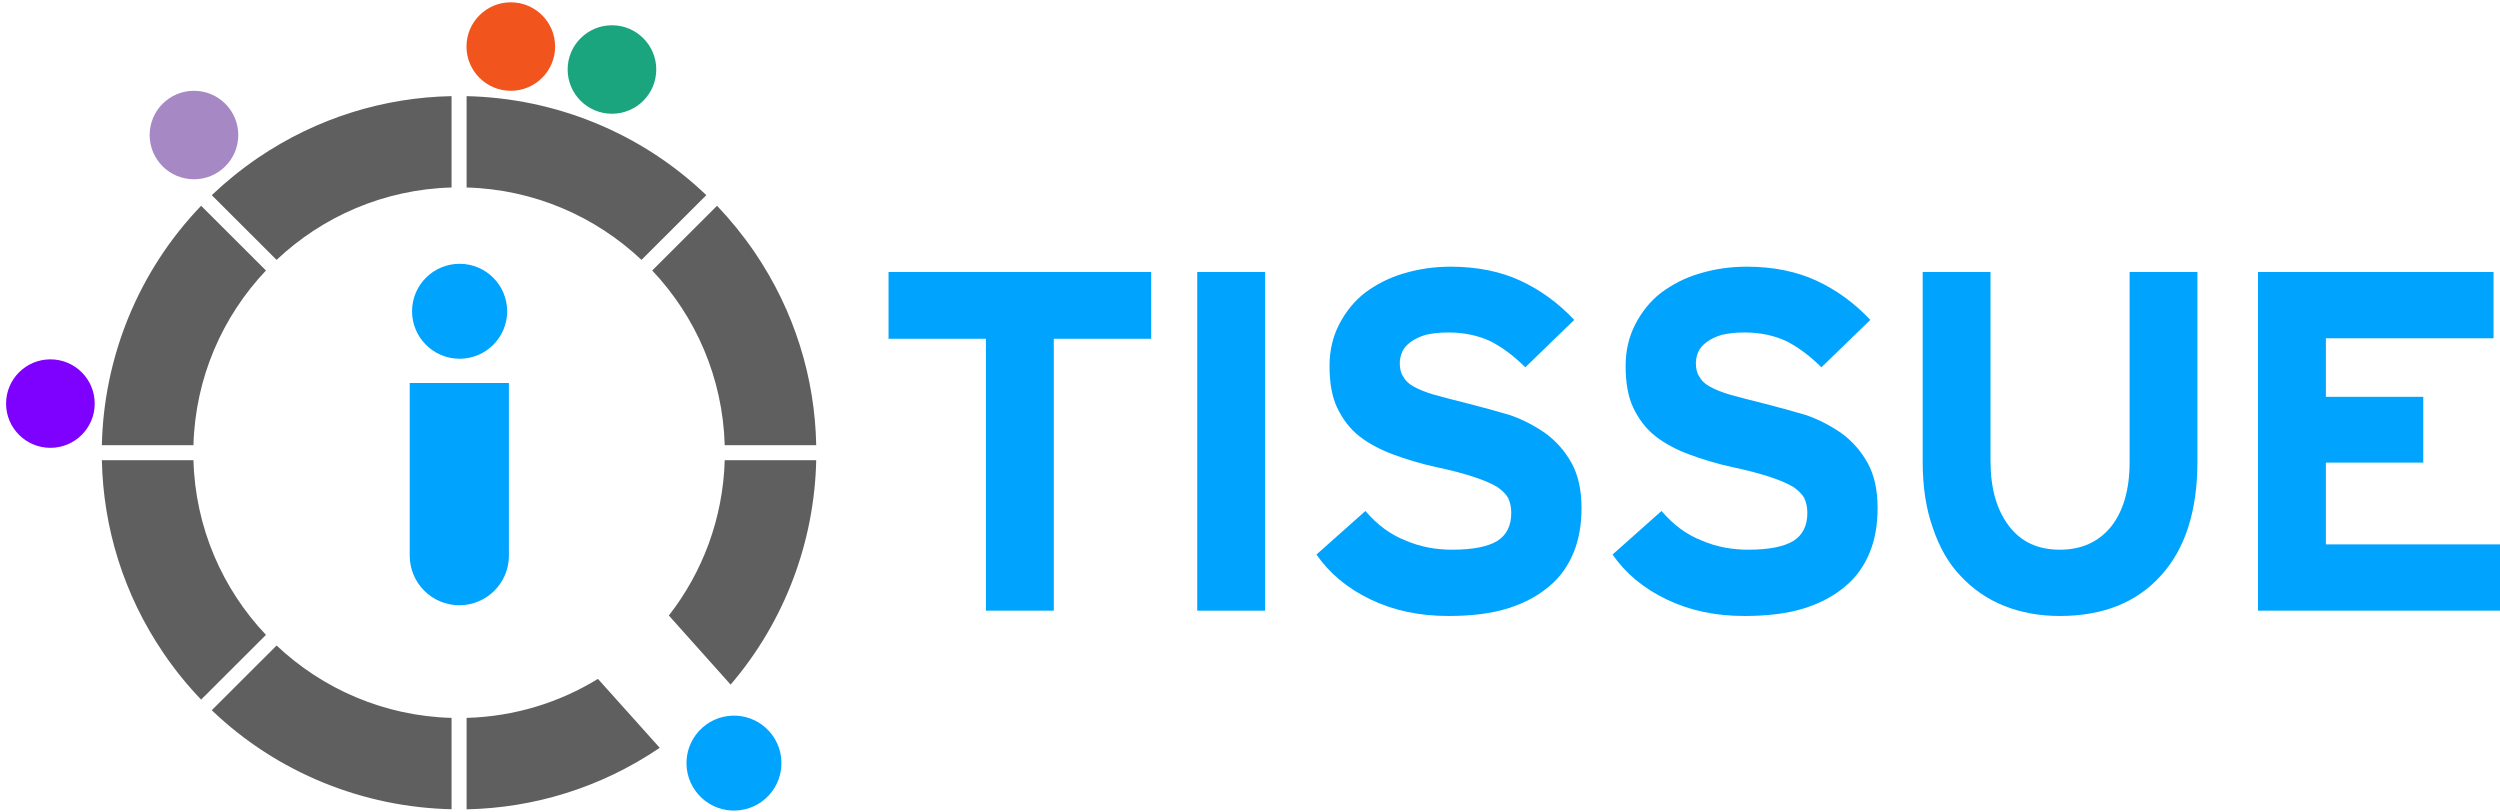
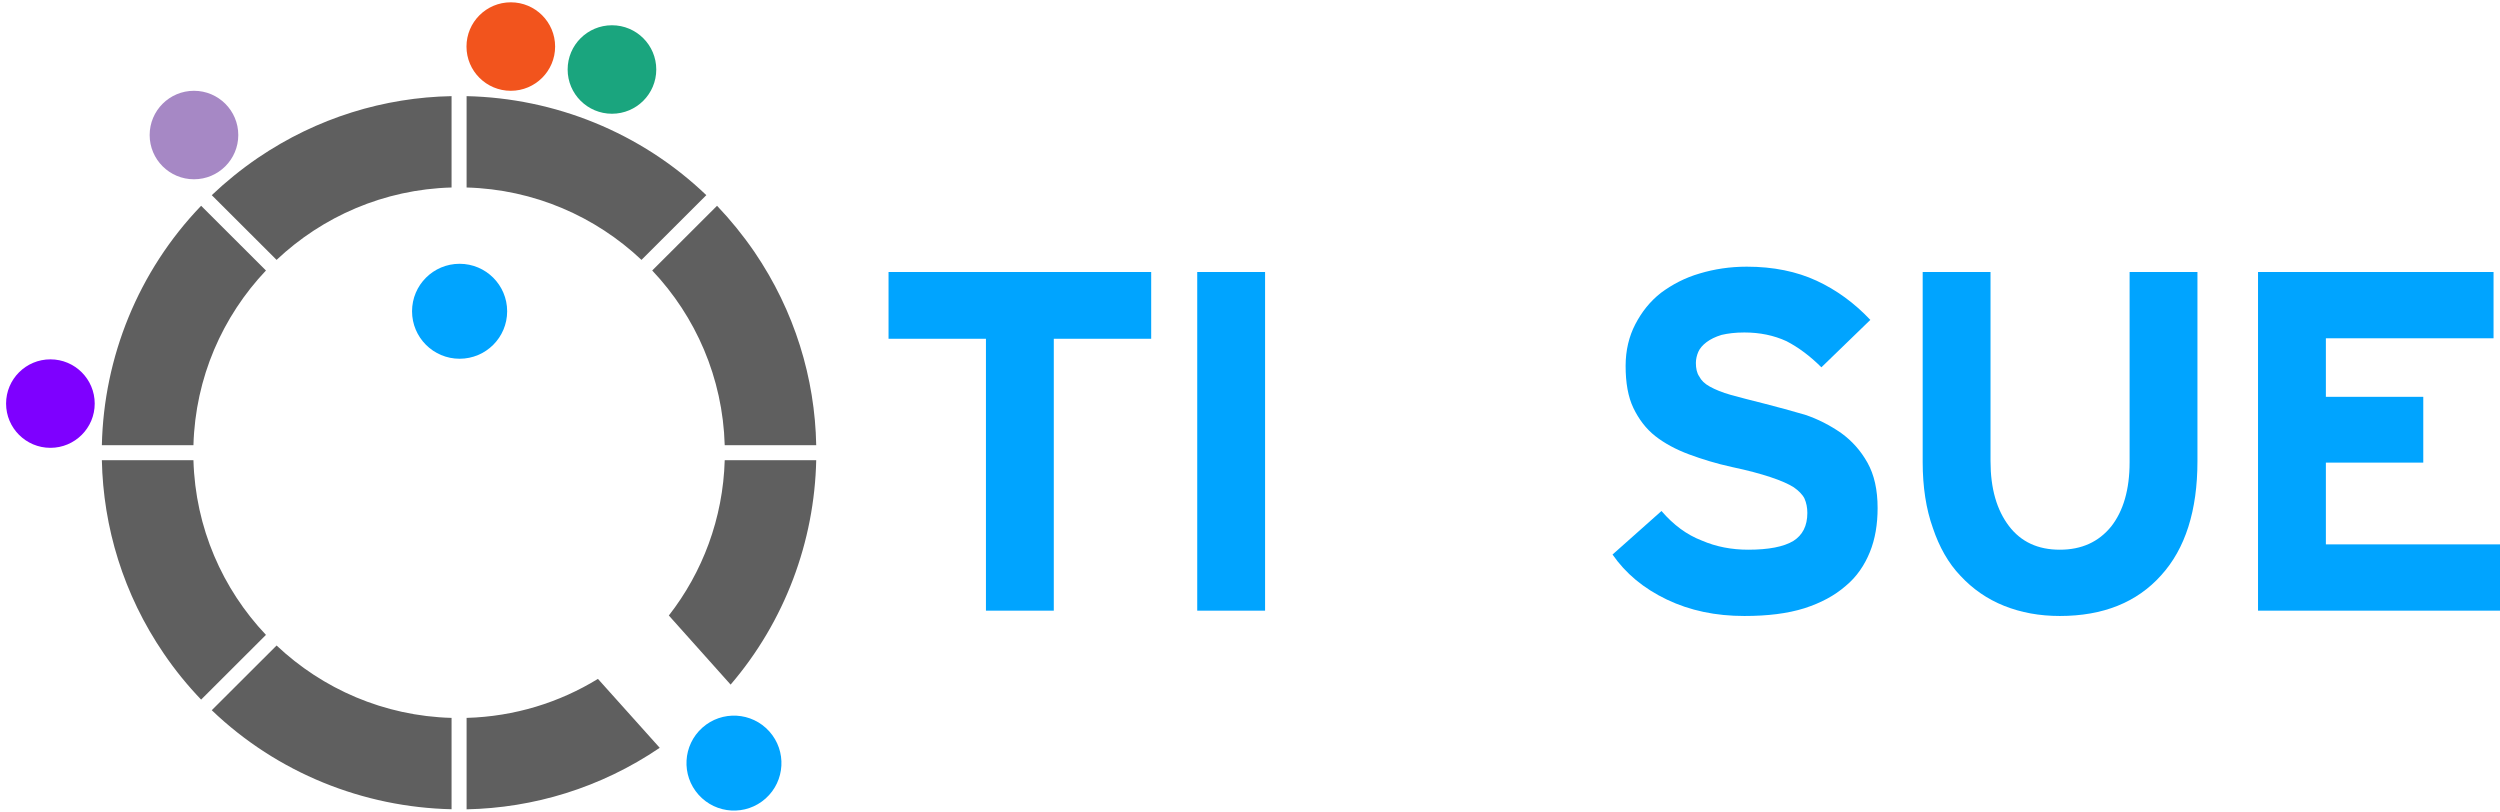
<svg xmlns="http://www.w3.org/2000/svg" width="100%" height="100%" viewBox="0 0 7397 2403" version="1.1" xml:space="preserve" style="fill-rule:evenodd;clip-rule:evenodd;stroke-linejoin:round;stroke-miterlimit:2;">
  <g transform="matrix(1,0,0,1,-39644.2,-44237.6)">
    <g id="withWordMark" transform="matrix(3.082,0,0,1.001,31298.5,38311.4)">
      <rect x="2708.28" y="5920.38" width="2400.13" height="2400.13" style="fill:none;" />
      <g transform="matrix(0.325,0,0,0.999,1833.31,2.255)">
        <g transform="matrix(24.934,0,0,24.934,-110106,-107726)">
          <path d="M4579.1,4643.22C4584.79,4643.06 4590.11,4641.39 4594.66,4638.59L4601.98,4646.77C4594.96,4651.54 4587.01,4653.91 4579.1,4654.07L4579.1,4643.22ZM4556.59,4634.63C4562.03,4639.77 4569.3,4643 4577.32,4643.22L4577.32,4654.06C4566.9,4653.83 4556.69,4649.78 4548.91,4642.31L4556.59,4634.63ZM4535.89,4612.64L4546.74,4612.64C4546.96,4620.66 4550.19,4627.93 4555.33,4633.37L4547.65,4641.05C4546.05,4639.38 4544.57,4637.56 4543.23,4635.59C4538.43,4628.55 4536.05,4620.57 4535.89,4612.64ZM4620.52,4612.64C4620.31,4622.28 4616.82,4631.74 4610.38,4639.27L4603.06,4631.07C4607.04,4625.96 4609.48,4619.58 4609.68,4612.64L4620.52,4612.64ZM4608.77,4582.45C4610.36,4584.12 4611.84,4585.94 4613.19,4587.91C4617.98,4594.95 4620.37,4602.93 4620.52,4610.86L4609.68,4610.86C4609.45,4602.84 4606.23,4595.57 4601.09,4590.13L4608.77,4582.45ZM4547.65,4582.45L4555.33,4590.13C4550.19,4595.57 4546.96,4602.84 4546.74,4610.86L4535.89,4610.86C4536.12,4600.44 4540.18,4590.23 4547.65,4582.45ZM4579.1,4569.44C4589.52,4569.67 4599.73,4573.73 4607.5,4581.19L4599.82,4588.87C4594.38,4583.73 4587.11,4580.5 4579.1,4580.28L4579.1,4569.44ZM4577.32,4569.44L4577.32,4580.28C4569.3,4580.5 4562.03,4583.73 4556.59,4588.87L4548.91,4581.19C4550.58,4579.6 4552.4,4578.12 4554.37,4576.77C4561.41,4571.98 4569.38,4569.59 4577.32,4569.44Z" style="fill:rgb(95,95,95);" />
        </g>
        <g transform="matrix(24.555,0,0,24.555,-63052,-86737.5)">
          <circle cx="2683.44" cy="3822.26" r="5.331" style="fill:rgb(126,0,255);" />
        </g>
        <g transform="matrix(24.555,0,0,24.555,-62627.9,-87532.1)">
          <circle cx="2683.44" cy="3822.26" r="5.331" style="fill:rgb(166,136,197);" />
        </g>
        <g transform="matrix(24.555,0,0,24.555,-61692,-87793.9)">
          <circle cx="2683.44" cy="3822.26" r="5.331" style="fill:rgb(242,84,29);" />
        </g>
        <g transform="matrix(24.555,0,0,24.555,-61393.2,-87726)">
          <circle cx="2683.44" cy="3822.26" r="5.331" style="fill:rgb(26,165,126);" />
        </g>
        <g transform="matrix(36.946,0,0,36.946,-213803,-114984)">
-           <path d="M5900.43,3303.23L5892.5,3303.23L5892.5,3317.06C5892.5,3319.25 5894.28,3321.03 5896.46,3321.03C5898.65,3321.03 5900.43,3319.25 5900.43,3317.06L5900.43,3303.23Z" style="fill:rgb(0,164,255);" />
-         </g>
+           </g>
        <g transform="matrix(2.66619e-14,26.351,-26.351,2.66619e-14,104769,-63866.4)">
          <circle cx="2683.44" cy="3822.26" r="5.331" style="fill:rgb(0,164,255);" />
        </g>
      </g>
      <g transform="matrix(0.325,0,0,0.999,2482.63,-4471.49)">
        <g transform="matrix(1431.48,0,0,1431.48,3253.35,12209)">
          <path d="M0.386,-0.562L0.386,-0L0.246,-0L0.246,-0.562L0.045,-0.562L0.045,-0.7L0.587,-0.7L0.587,-0.562L0.386,-0.562Z" style="fill:rgb(0,164,255);fill-rule:nonzero;" />
        </g>
        <g transform="matrix(1431.48,0,0,1431.48,4086.47,12209)">
          <rect x="0.1" y="-0.7" width="0.14" height="0.7" style="fill:rgb(0,164,255);fill-rule:nonzero;" />
        </g>
        <g transform="matrix(1431.48,0,0,1431.48,4501.6,12209)">
-           <path d="M0.603,-0.212C0.603,-0.179 0.598,-0.148 0.587,-0.121C0.576,-0.094 0.56,-0.07 0.537,-0.051C0.514,-0.031 0.486,-0.016 0.452,-0.005C0.417,0.006 0.376,0.011 0.328,0.011C0.269,0.011 0.216,-0 0.168,-0.023C0.12,-0.046 0.083,-0.077 0.056,-0.116L0.157,-0.206C0.182,-0.177 0.209,-0.157 0.24,-0.145C0.27,-0.132 0.302,-0.126 0.336,-0.126C0.378,-0.126 0.409,-0.132 0.429,-0.144C0.448,-0.156 0.458,-0.175 0.458,-0.202C0.458,-0.213 0.456,-0.223 0.452,-0.232C0.448,-0.24 0.44,-0.248 0.43,-0.255C0.419,-0.262 0.403,-0.269 0.382,-0.276C0.361,-0.283 0.335,-0.29 0.302,-0.297C0.27,-0.304 0.241,-0.313 0.214,-0.323C0.187,-0.333 0.163,-0.346 0.144,-0.361C0.125,-0.376 0.11,-0.396 0.099,-0.419C0.088,-0.442 0.083,-0.471 0.083,-0.506C0.083,-0.538 0.09,-0.567 0.103,-0.592C0.116,-0.617 0.133,-0.639 0.156,-0.657C0.179,-0.674 0.205,-0.688 0.236,-0.697C0.266,-0.706 0.298,-0.711 0.333,-0.711C0.388,-0.711 0.436,-0.701 0.477,-0.682C0.518,-0.663 0.555,-0.636 0.588,-0.601L0.487,-0.503C0.464,-0.526 0.44,-0.544 0.415,-0.557C0.389,-0.569 0.36,-0.575 0.328,-0.575C0.309,-0.575 0.294,-0.573 0.281,-0.57C0.268,-0.566 0.258,-0.561 0.25,-0.555C0.242,-0.549 0.236,-0.542 0.233,-0.535C0.23,-0.528 0.228,-0.52 0.228,-0.512C0.228,-0.501 0.23,-0.491 0.235,-0.484C0.239,-0.476 0.246,-0.469 0.257,-0.463C0.268,-0.457 0.282,-0.451 0.3,-0.446C0.318,-0.441 0.341,-0.435 0.369,-0.428C0.397,-0.421 0.425,-0.413 0.453,-0.405C0.48,-0.396 0.505,-0.383 0.528,-0.367C0.55,-0.351 0.568,-0.331 0.582,-0.306C0.596,-0.281 0.603,-0.25 0.603,-0.212Z" style="fill:rgb(0,164,255);fill-rule:nonzero;" />
-         </g>
+           </g>
        <g transform="matrix(1431.48,0,0,1431.48,5376.23,12209)">
          <path d="M0.603,-0.212C0.603,-0.179 0.598,-0.148 0.587,-0.121C0.576,-0.094 0.56,-0.07 0.537,-0.051C0.514,-0.031 0.486,-0.016 0.452,-0.005C0.417,0.006 0.376,0.011 0.328,0.011C0.269,0.011 0.216,-0 0.168,-0.023C0.12,-0.046 0.083,-0.077 0.056,-0.116L0.157,-0.206C0.182,-0.177 0.209,-0.157 0.24,-0.145C0.27,-0.132 0.302,-0.126 0.336,-0.126C0.378,-0.126 0.409,-0.132 0.429,-0.144C0.448,-0.156 0.458,-0.175 0.458,-0.202C0.458,-0.213 0.456,-0.223 0.452,-0.232C0.448,-0.24 0.44,-0.248 0.43,-0.255C0.419,-0.262 0.403,-0.269 0.382,-0.276C0.361,-0.283 0.335,-0.29 0.302,-0.297C0.27,-0.304 0.241,-0.313 0.214,-0.323C0.187,-0.333 0.163,-0.346 0.144,-0.361C0.125,-0.376 0.11,-0.396 0.099,-0.419C0.088,-0.442 0.083,-0.471 0.083,-0.506C0.083,-0.538 0.09,-0.567 0.103,-0.592C0.116,-0.617 0.133,-0.639 0.156,-0.657C0.179,-0.674 0.205,-0.688 0.236,-0.697C0.266,-0.706 0.298,-0.711 0.333,-0.711C0.388,-0.711 0.436,-0.701 0.477,-0.682C0.518,-0.663 0.555,-0.636 0.588,-0.601L0.487,-0.503C0.464,-0.526 0.44,-0.544 0.415,-0.557C0.389,-0.569 0.36,-0.575 0.328,-0.575C0.309,-0.575 0.294,-0.573 0.281,-0.57C0.268,-0.566 0.258,-0.561 0.25,-0.555C0.242,-0.549 0.236,-0.542 0.233,-0.535C0.23,-0.528 0.228,-0.52 0.228,-0.512C0.228,-0.501 0.23,-0.491 0.235,-0.484C0.239,-0.476 0.246,-0.469 0.257,-0.463C0.268,-0.457 0.282,-0.451 0.3,-0.446C0.318,-0.441 0.341,-0.435 0.369,-0.428C0.397,-0.421 0.425,-0.413 0.453,-0.405C0.48,-0.396 0.505,-0.383 0.528,-0.367C0.55,-0.351 0.568,-0.331 0.582,-0.306C0.596,-0.281 0.603,-0.25 0.603,-0.212Z" style="fill:rgb(0,164,255);fill-rule:nonzero;" />
        </g>
        <g transform="matrix(1431.48,0,0,1431.48,6250.87,12209)">
          <path d="M0.652,-0.309C0.652,-0.207 0.627,-0.128 0.577,-0.073C0.527,-0.017 0.457,0.011 0.368,0.011C0.326,0.011 0.288,0.004 0.253,-0.01C0.218,-0.024 0.188,-0.045 0.163,-0.072C0.138,-0.098 0.119,-0.132 0.106,-0.171C0.092,-0.21 0.085,-0.256 0.085,-0.307L0.085,-0.7L0.225,-0.7L0.225,-0.309C0.225,-0.252 0.238,-0.208 0.263,-0.175C0.288,-0.142 0.323,-0.126 0.368,-0.126C0.413,-0.126 0.448,-0.142 0.474,-0.174C0.499,-0.206 0.512,-0.25 0.512,-0.307L0.512,-0.7L0.652,-0.7L0.652,-0.309Z" style="fill:rgb(0,164,255);fill-rule:nonzero;" />
        </g>
        <g transform="matrix(1431.48,0,0,1431.48,7234.3,12209)">
          <path d="M0.09,-0L0.09,-0.7L0.576,-0.7L0.576,-0.563L0.23,-0.563L0.23,-0.442L0.431,-0.442L0.431,-0.306L0.23,-0.306L0.23,-0.137L0.591,-0.137L0.591,-0L0.09,-0Z" style="fill:rgb(0,164,255);fill-rule:nonzero;" />
        </g>
      </g>
      <g transform="matrix(-6.373,17.553,-5.702,-19.619,42308.6,36062.4)">
        <circle cx="2683.44" cy="3822.26" r="5.331" style="fill:rgb(0,164,255);" />
      </g>
    </g>
  </g>
</svg>